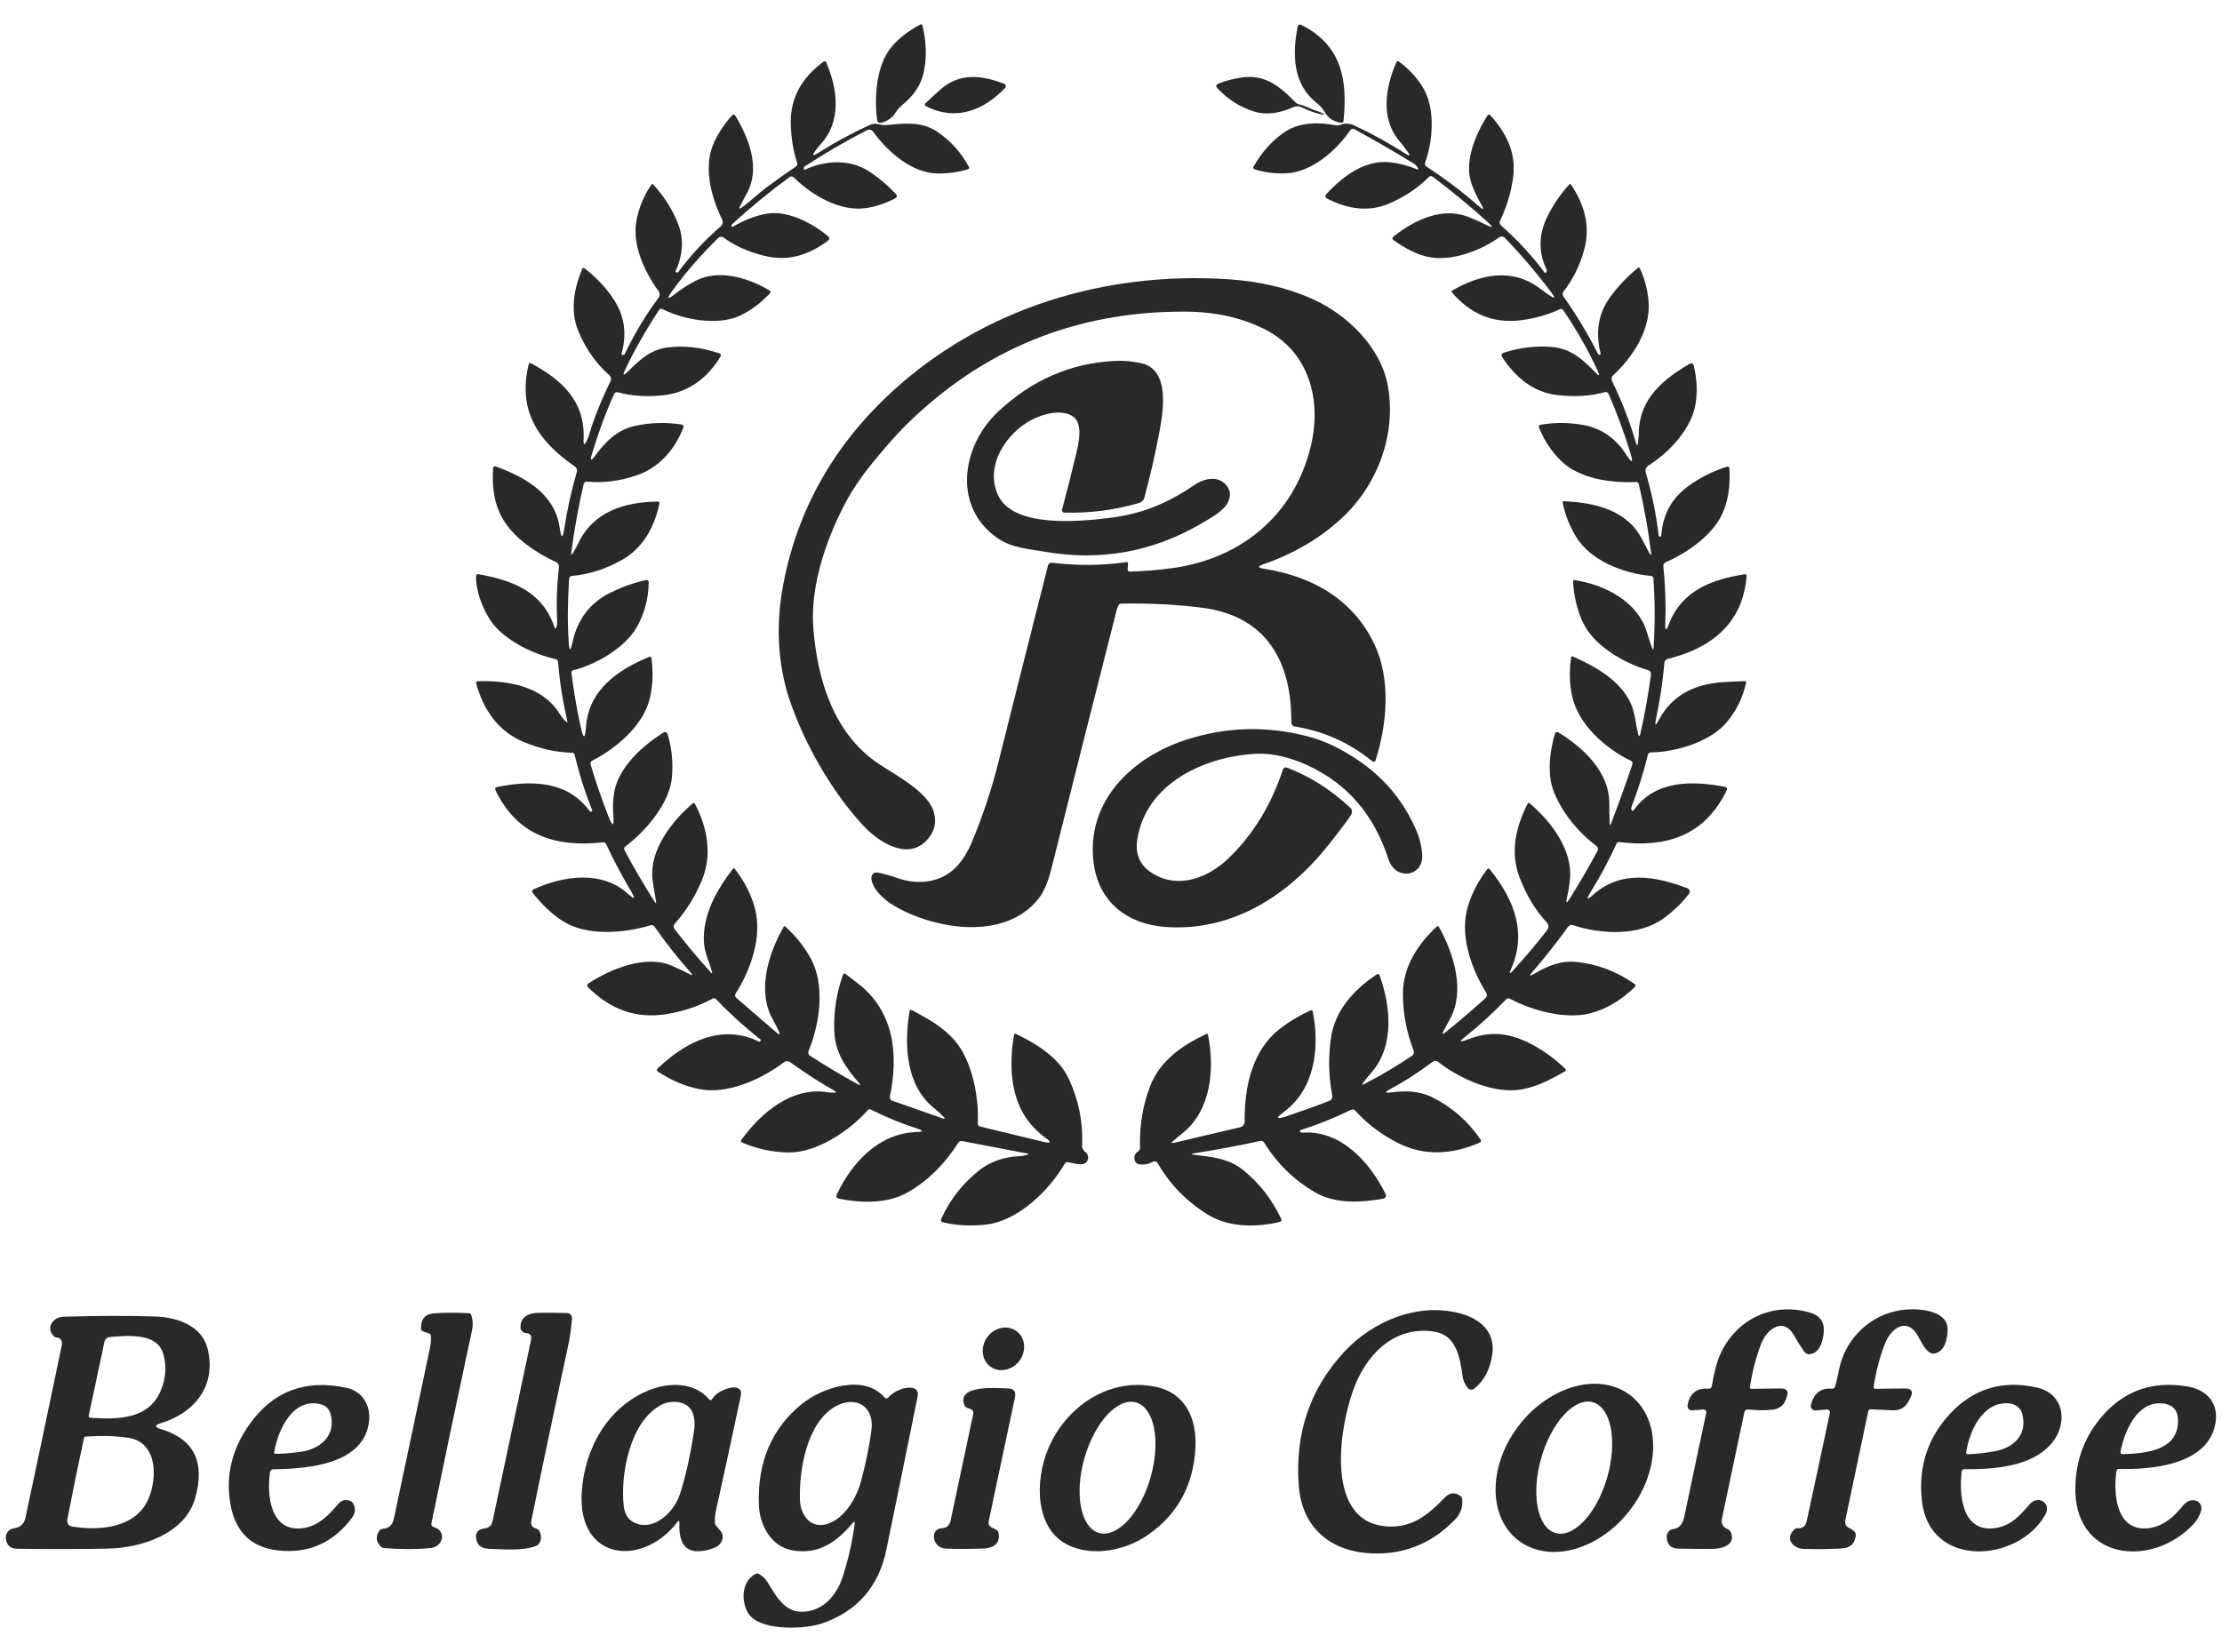
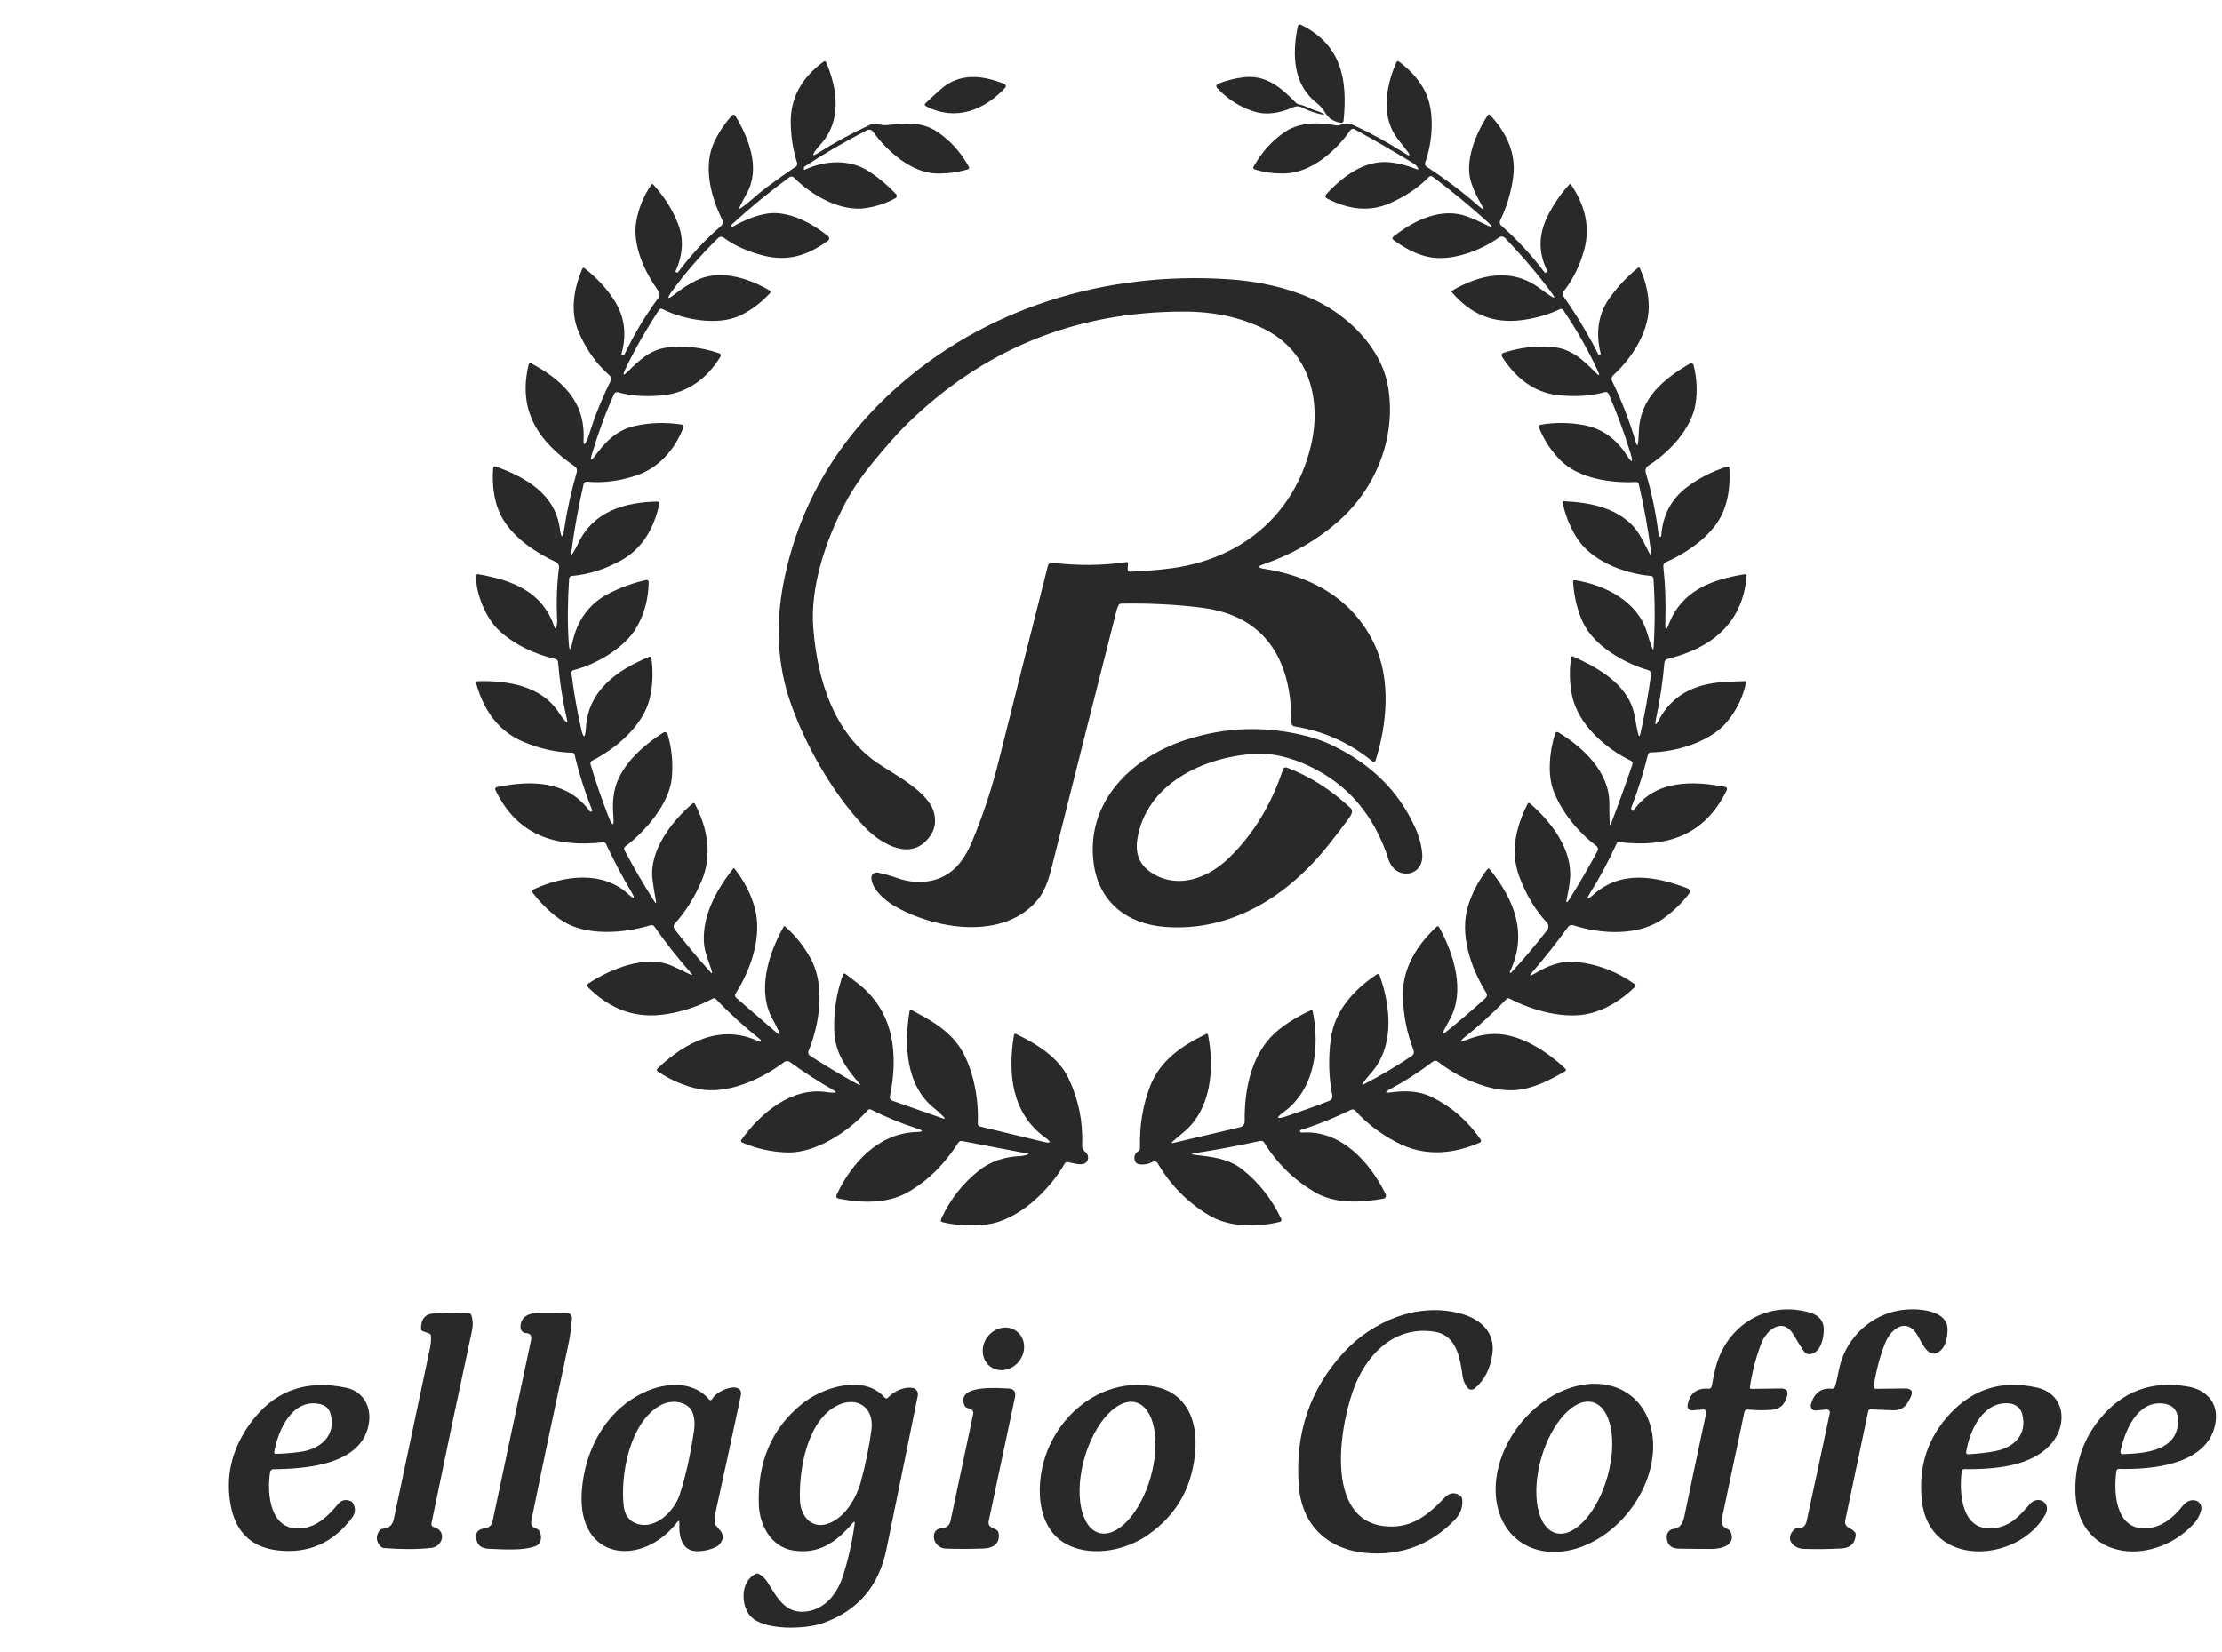
<svg xmlns="http://www.w3.org/2000/svg" width="78" height="58" viewBox="0 0 78 58" fill="none">
-   <path d="M31.292 1.652C31.538 1.355 31.875 1.091 32.306 0.86C32.313 0.856 32.321 0.854 32.328 0.854C32.336 0.854 32.343 0.855 32.35 0.858C32.358 0.861 32.364 0.866 32.369 0.872C32.373 0.877 32.377 0.884 32.379 0.892C32.516 1.442 32.535 1.974 32.437 2.486C32.338 3.006 32.058 3.369 31.654 3.701C31.573 3.768 31.503 3.848 31.446 3.942C31.333 4.125 31.166 4.247 30.945 4.307C30.853 4.332 30.801 4.297 30.789 4.202C30.687 3.392 30.761 2.292 31.292 1.652Z" fill="#292929" />
  <path d="M46.513 3.951C46.436 3.819 46.336 3.704 46.213 3.608C45.371 2.946 45.364 1.882 45.555 0.927C45.557 0.915 45.563 0.903 45.57 0.893C45.578 0.883 45.587 0.875 45.598 0.87C45.609 0.864 45.621 0.861 45.633 0.861C45.646 0.861 45.658 0.864 45.669 0.869C47.081 1.571 47.313 2.773 47.163 4.236C47.157 4.292 47.127 4.316 47.072 4.308C46.817 4.272 46.631 4.153 46.513 3.951Z" fill="#292929" />
  <path d="M54.42 10.386C54.577 10.489 54.6 10.464 54.489 10.313C54.005 9.656 53.452 9.003 52.829 8.354C52.803 8.327 52.767 8.31 52.73 8.307C52.692 8.303 52.654 8.314 52.623 8.336C51.95 8.818 50.908 9.201 50.101 9.012C49.727 8.925 49.335 8.732 48.923 8.432C48.865 8.39 48.864 8.346 48.921 8.302C49.645 7.727 50.622 7.258 51.527 7.61C51.746 7.694 51.962 7.79 52.176 7.897C52.408 8.014 52.428 7.985 52.236 7.809C51.626 7.255 50.976 6.718 50.285 6.199C50.266 6.185 50.243 6.179 50.221 6.181C50.198 6.182 50.177 6.192 50.161 6.209C49.785 6.593 49.322 6.904 48.772 7.142C48.096 7.435 47.364 7.376 46.575 6.965C46.563 6.959 46.553 6.95 46.544 6.939C46.536 6.928 46.531 6.915 46.529 6.902C46.526 6.888 46.527 6.874 46.531 6.861C46.535 6.848 46.542 6.835 46.551 6.825C47.135 6.188 47.907 5.608 48.782 5.697C49.091 5.728 49.41 5.81 49.739 5.943C49.787 5.963 49.8 5.949 49.776 5.902C49.742 5.836 49.694 5.784 49.632 5.746C48.98 5.344 48.286 4.941 47.551 4.538C47.526 4.524 47.497 4.519 47.468 4.526C47.44 4.533 47.416 4.549 47.399 4.573C46.901 5.295 46.034 6.059 45.118 6.087C44.73 6.099 44.369 6.051 44.034 5.942C44.026 5.939 44.018 5.935 44.011 5.928C44.005 5.922 44 5.914 43.996 5.906C43.993 5.898 43.992 5.889 43.992 5.88C43.993 5.871 43.996 5.862 44.001 5.854C44.303 5.323 44.679 4.91 45.129 4.614C45.637 4.282 46.338 4.286 46.909 4.404C46.949 4.412 46.989 4.408 47.025 4.393C47.193 4.32 47.358 4.321 47.521 4.396C48.138 4.682 48.737 5.011 49.317 5.384C49.501 5.503 49.528 5.475 49.395 5.3C49.297 5.17 49.197 5.043 49.095 4.918C48.464 4.144 48.632 3.06 49.014 2.194C49.038 2.142 49.072 2.133 49.117 2.167C49.542 2.49 49.849 2.847 50.038 3.24C50.37 3.933 50.294 4.966 50.027 5.709C50.017 5.734 50.017 5.762 50.025 5.787C50.034 5.812 50.05 5.834 50.073 5.848C50.761 6.301 51.37 6.761 51.901 7.231C52.082 7.392 52.111 7.368 51.988 7.159C51.847 6.918 51.735 6.677 51.652 6.438C51.39 5.684 51.79 4.72 52.217 4.055C52.246 4.01 52.279 4.007 52.316 4.047C52.872 4.659 53.231 5.362 53.116 6.221C53.045 6.754 52.893 7.259 52.661 7.738C52.646 7.768 52.641 7.802 52.648 7.836C52.655 7.869 52.672 7.899 52.698 7.922C53.258 8.413 53.763 8.958 54.212 9.556C54.241 9.595 54.265 9.592 54.286 9.548C54.3 9.516 54.3 9.485 54.286 9.454C54.002 8.852 54.01 8.243 54.307 7.627C54.514 7.2 54.774 6.816 55.087 6.476C55.109 6.45 55.13 6.452 55.148 6.481C55.616 7.178 55.84 7.937 55.608 8.777C55.456 9.327 55.216 9.812 54.888 10.23C54.868 10.255 54.857 10.287 54.856 10.32C54.856 10.352 54.865 10.385 54.885 10.411C55.35 11.074 55.756 11.75 56.102 12.438C56.11 12.455 56.128 12.461 56.156 12.455C56.167 12.453 56.176 12.446 56.181 12.437C56.187 12.427 56.189 12.416 56.186 12.405C56.001 11.656 56.11 11.002 56.514 10.443C56.799 10.048 57.129 9.701 57.504 9.4C57.528 9.381 57.547 9.385 57.561 9.414C57.733 9.78 57.836 10.169 57.87 10.581C57.954 11.559 57.318 12.543 56.626 13.178C56.599 13.202 56.58 13.235 56.574 13.271C56.567 13.307 56.572 13.345 56.588 13.377C56.927 14.072 57.204 14.786 57.419 15.521C57.462 15.666 57.49 15.663 57.505 15.513C57.517 15.393 57.525 15.273 57.528 15.151C57.566 13.983 58.393 13.31 59.32 12.767C59.332 12.76 59.346 12.756 59.36 12.755C59.374 12.754 59.388 12.757 59.401 12.762C59.413 12.768 59.425 12.776 59.434 12.787C59.443 12.798 59.45 12.811 59.453 12.824C59.568 13.294 59.59 13.744 59.521 14.176C59.383 15.038 58.618 15.868 57.879 16.336C57.776 16.401 57.741 16.492 57.776 16.61C57.986 17.321 58.136 18.05 58.226 18.798C58.229 18.826 58.245 18.84 58.273 18.839H58.306C58.311 18.839 58.314 18.837 58.314 18.831C58.36 18.097 58.663 17.52 59.222 17.1C59.639 16.786 60.11 16.547 60.635 16.381C60.643 16.379 60.652 16.378 60.66 16.38C60.669 16.381 60.677 16.384 60.684 16.389C60.691 16.394 60.696 16.4 60.7 16.407C60.705 16.415 60.707 16.423 60.708 16.431C60.758 17.271 60.594 17.942 60.214 18.446C59.787 19.012 59.115 19.457 58.473 19.739C58.445 19.752 58.422 19.773 58.407 19.799C58.392 19.825 58.385 19.856 58.388 19.886C58.458 20.517 58.482 21.192 58.458 21.909C58.45 22.151 58.489 22.159 58.575 21.932C59.022 20.746 60.065 20.35 61.236 20.162C61.291 20.154 61.316 20.178 61.311 20.233C61.175 21.916 60.034 22.769 58.538 23.136C58.508 23.143 58.482 23.159 58.462 23.183C58.442 23.206 58.429 23.235 58.427 23.266C58.367 23.946 58.269 24.596 58.135 25.216C58.077 25.489 58.113 25.502 58.244 25.256C58.677 24.452 59.425 24.017 60.489 23.949C60.752 23.933 61.01 23.921 61.263 23.914C61.268 23.914 61.273 23.915 61.277 23.917C61.282 23.919 61.286 23.922 61.289 23.926C61.292 23.93 61.294 23.934 61.295 23.939C61.297 23.944 61.297 23.949 61.296 23.954C61.189 24.471 60.965 24.935 60.622 25.348C60.048 26.04 58.841 26.405 57.952 26.417C57.894 26.418 57.859 26.447 57.845 26.504C57.701 27.101 57.508 27.716 57.266 28.349C57.255 28.377 57.256 28.403 57.269 28.428C57.293 28.48 57.322 28.483 57.356 28.436C58.103 27.39 59.398 27.401 60.565 27.628C60.576 27.63 60.587 27.635 60.596 27.642C60.606 27.649 60.613 27.658 60.618 27.669C60.624 27.679 60.627 27.691 60.627 27.702C60.627 27.714 60.624 27.726 60.619 27.736C59.841 29.349 58.49 29.767 56.844 29.566C56.797 29.56 56.763 29.579 56.744 29.623C56.46 30.242 56.156 30.809 55.833 31.324C55.669 31.587 55.702 31.615 55.933 31.409C56.903 30.545 58.104 30.758 59.231 31.185C59.25 31.192 59.267 31.203 59.28 31.218C59.294 31.232 59.303 31.25 59.309 31.269C59.315 31.288 59.316 31.308 59.312 31.327C59.308 31.347 59.3 31.365 59.288 31.381C59.051 31.695 58.751 31.985 58.388 32.249C57.523 32.877 56.189 32.8 55.229 32.486C55.151 32.46 55.088 32.481 55.039 32.548C54.638 33.102 54.221 33.629 53.789 34.129C53.673 34.263 53.691 34.285 53.844 34.196C54.312 33.92 54.773 33.718 55.327 33.772C56.067 33.844 56.753 34.105 57.386 34.553C57.394 34.558 57.4 34.565 57.405 34.573C57.41 34.581 57.412 34.59 57.413 34.599C57.414 34.608 57.412 34.618 57.409 34.626C57.406 34.635 57.4 34.643 57.394 34.649C56.895 35.128 56.372 35.437 55.826 35.576C54.947 35.799 53.809 35.489 52.987 35.058C52.949 35.038 52.914 35.044 52.883 35.075C52.393 35.581 51.911 36.022 51.436 36.397C51.215 36.571 51.236 36.606 51.497 36.504C51.835 36.371 52.159 36.303 52.468 36.302C53.362 36.296 54.313 36.919 54.952 37.527C54.958 37.533 54.962 37.54 54.965 37.547C54.968 37.555 54.969 37.563 54.968 37.571C54.967 37.578 54.964 37.586 54.96 37.593C54.955 37.599 54.949 37.605 54.943 37.609C54.373 37.94 53.804 38.233 53.175 38.275C52.271 38.337 51.166 37.822 50.476 37.275C50.45 37.255 50.419 37.244 50.387 37.244C50.355 37.244 50.324 37.254 50.298 37.274C49.799 37.651 49.297 37.974 48.793 38.242C48.598 38.346 48.611 38.383 48.829 38.354C49.324 38.289 49.803 38.294 50.258 38.516C50.955 38.858 51.528 39.357 51.976 40.012C51.982 40.021 51.986 40.03 51.987 40.041C51.989 40.051 51.989 40.061 51.986 40.071C51.983 40.081 51.978 40.09 51.971 40.098C51.965 40.105 51.956 40.112 51.947 40.116C50.99 40.531 49.992 40.614 49.03 40.108C48.452 39.805 47.966 39.433 47.574 38.994C47.556 38.974 47.532 38.96 47.505 38.954C47.479 38.949 47.451 38.953 47.427 38.965C46.839 39.253 46.25 39.49 45.659 39.675C45.653 39.677 45.647 39.681 45.642 39.685C45.638 39.69 45.634 39.696 45.632 39.703C45.63 39.709 45.63 39.715 45.632 39.722C45.633 39.728 45.636 39.734 45.64 39.739C45.657 39.759 45.678 39.768 45.704 39.766C47.07 39.665 48.093 40.804 48.642 41.931C48.649 41.946 48.653 41.962 48.653 41.979C48.653 41.996 48.649 42.012 48.641 42.027C48.634 42.042 48.623 42.055 48.609 42.065C48.596 42.075 48.581 42.081 48.564 42.084C47.741 42.228 46.861 42.276 46.136 41.847C45.404 41.412 44.818 40.835 44.378 40.116C44.364 40.093 44.343 40.075 44.318 40.065C44.294 40.054 44.266 40.052 44.24 40.057C43.441 40.232 42.682 40.374 41.963 40.484C41.798 40.508 41.798 40.53 41.963 40.549C42.559 40.618 43.123 40.676 43.612 41.061C44.188 41.515 44.643 42.094 44.977 42.799C44.981 42.809 44.984 42.819 44.984 42.83C44.984 42.84 44.981 42.851 44.977 42.861C44.973 42.87 44.966 42.879 44.958 42.885C44.95 42.892 44.941 42.897 44.931 42.899C44.135 43.095 43.149 43.098 42.428 42.662C41.673 42.205 41.076 41.596 40.635 40.834C40.619 40.807 40.593 40.787 40.563 40.779C40.533 40.77 40.501 40.773 40.474 40.788C40.308 40.875 40.143 40.904 39.979 40.876C39.946 40.87 39.916 40.856 39.891 40.834C39.866 40.812 39.847 40.783 39.837 40.752C39.795 40.611 39.833 40.502 39.951 40.425C39.972 40.411 39.99 40.392 40.002 40.37C40.014 40.347 40.02 40.322 40.019 40.296C39.995 39.538 40.112 38.822 40.368 38.15C40.718 37.234 41.489 36.708 42.351 36.3C42.357 36.297 42.362 36.296 42.368 36.296C42.374 36.296 42.38 36.297 42.385 36.3C42.39 36.302 42.394 36.306 42.398 36.311C42.401 36.315 42.404 36.321 42.405 36.326C42.642 37.524 42.521 38.983 41.509 39.786C41.394 39.878 41.28 39.975 41.168 40.076C41.11 40.127 41.119 40.145 41.195 40.127L43.536 39.576C43.581 39.565 43.621 39.54 43.649 39.503C43.678 39.467 43.693 39.421 43.692 39.375C43.677 38.166 43.959 36.883 44.91 36.135C45.239 35.877 45.607 35.656 46.016 35.471C46.052 35.456 46.073 35.467 46.08 35.505C46.332 36.743 46.169 38.227 45.077 39.032C44.768 39.26 44.796 39.313 45.16 39.191C45.689 39.014 46.191 38.834 46.666 38.649C46.702 38.635 46.731 38.609 46.75 38.574C46.769 38.54 46.775 38.5 46.767 38.462C46.64 37.801 46.624 37.131 46.719 36.453C46.852 35.494 47.511 34.755 48.327 34.212C48.375 34.179 48.409 34.19 48.429 34.245C48.821 35.341 48.96 36.734 48.127 37.675C48.03 37.784 47.937 37.899 47.85 38.018C47.802 38.086 47.814 38.1 47.888 38.062C48.505 37.741 49.064 37.41 49.566 37.067C49.595 37.047 49.616 37.018 49.626 36.985C49.637 36.951 49.636 36.915 49.623 36.882C49.371 36.23 49.246 35.565 49.248 34.886C49.249 33.944 49.766 33.16 50.427 32.536C50.434 32.529 50.441 32.525 50.45 32.522C50.458 32.52 50.467 32.519 50.476 32.52C50.484 32.522 50.493 32.525 50.5 32.531C50.507 32.536 50.513 32.542 50.517 32.55C51.036 33.495 51.448 34.807 50.887 35.8C50.815 35.927 50.745 36.056 50.678 36.186C50.612 36.314 50.634 36.332 50.745 36.242C51.199 35.876 51.661 35.48 52.133 35.055C52.202 34.992 52.212 34.921 52.163 34.843C51.623 33.966 51.223 32.789 51.537 31.793C51.676 31.348 51.898 30.925 52.203 30.526C52.234 30.485 52.266 30.485 52.298 30.524C53.163 31.596 53.637 32.791 52.998 34.123C52.991 34.137 52.995 34.148 53.009 34.154C53.025 34.16 53.037 34.157 53.048 34.145C53.473 33.686 53.894 33.189 54.311 32.655C54.341 32.617 54.356 32.569 54.354 32.52C54.352 32.471 54.332 32.425 54.299 32.389C53.901 31.966 53.581 31.435 53.338 30.795C53.009 29.924 53.204 29.038 53.626 28.219C53.644 28.183 53.668 28.178 53.699 28.204C54.455 28.848 55.205 29.839 55.112 30.857C55.093 31.072 55.057 31.289 55.007 31.506C54.957 31.717 54.989 31.731 55.105 31.548C55.451 30.997 55.775 30.438 56.079 29.872C56.093 29.844 56.097 29.812 56.091 29.781C56.084 29.751 56.067 29.724 56.042 29.705C55.408 29.224 54.851 28.556 54.549 27.811C54.301 27.195 54.399 26.368 54.586 25.756C54.589 25.744 54.595 25.734 54.603 25.725C54.612 25.717 54.622 25.71 54.633 25.706C54.644 25.701 54.656 25.7 54.668 25.701C54.68 25.702 54.691 25.706 54.702 25.712C55.592 26.254 56.492 27.111 56.492 28.199C56.492 28.423 56.496 28.658 56.505 28.902C56.508 28.988 56.525 28.991 56.555 28.91C56.813 28.237 57.063 27.545 57.303 26.834C57.311 26.811 57.31 26.785 57.301 26.763C57.291 26.74 57.274 26.722 57.252 26.712C56.361 26.281 55.399 25.441 55.184 24.428C55.093 23.994 55.082 23.549 55.151 23.092C55.157 23.045 55.182 23.032 55.224 23.052C56.033 23.416 56.922 23.914 57.268 24.75C57.397 25.063 57.417 25.417 57.498 25.747C57.528 25.874 57.558 25.874 57.586 25.747C57.733 25.098 57.856 24.414 57.955 23.693C57.966 23.607 57.931 23.551 57.847 23.526C57.003 23.278 55.971 22.682 55.58 21.881C55.378 21.466 55.257 20.981 55.218 20.425C55.218 20.417 55.219 20.41 55.222 20.402C55.225 20.395 55.229 20.388 55.235 20.383C55.241 20.378 55.248 20.373 55.255 20.371C55.263 20.369 55.271 20.368 55.279 20.369C56.334 20.525 57.494 21.121 57.814 22.204C57.867 22.381 57.925 22.559 57.988 22.735C58.022 22.83 58.042 22.827 58.048 22.726C58.098 21.927 58.097 21.126 58.043 20.322C58.039 20.258 58.006 20.224 57.943 20.218C57.003 20.137 55.821 19.687 55.313 18.825C55.081 18.432 54.928 18.036 54.854 17.638C54.853 17.633 54.853 17.628 54.855 17.623C54.856 17.618 54.858 17.613 54.861 17.609C54.865 17.605 54.869 17.602 54.874 17.6C54.879 17.598 54.884 17.597 54.889 17.597C55.775 17.636 56.656 17.805 57.276 18.419C57.549 18.688 57.708 19.065 57.886 19.4C57.95 19.52 57.973 19.512 57.956 19.377C57.855 18.58 57.712 17.787 57.527 16.997C57.514 16.945 57.48 16.92 57.426 16.922C56.559 16.968 55.425 16.803 54.791 16.175C54.464 15.852 54.209 15.468 54.028 15.024C54.002 14.96 54.023 14.922 54.091 14.911C54.58 14.826 55.082 14.83 55.595 14.924C56.215 15.039 56.713 15.385 57.088 15.962C57.296 16.283 57.343 16.261 57.23 15.895C57.016 15.195 56.761 14.507 56.467 13.831C56.456 13.806 56.437 13.786 56.413 13.774C56.388 13.762 56.36 13.76 56.334 13.767C55.847 13.904 55.297 13.94 54.682 13.873C53.827 13.779 53.189 13.242 52.739 12.545C52.687 12.464 52.707 12.409 52.799 12.38C53.355 12.203 53.913 12.136 54.473 12.181C55.152 12.234 55.569 12.633 56.023 13.094C56.139 13.21 56.163 13.194 56.096 13.044C55.77 12.327 55.362 11.606 54.87 10.882C54.859 10.865 54.842 10.852 54.822 10.847C54.803 10.842 54.782 10.844 54.764 10.852C54.346 11.05 53.891 11.18 53.399 11.242C52.396 11.369 51.602 11.013 50.963 10.258C50.96 10.254 50.957 10.249 50.956 10.245C50.955 10.24 50.954 10.235 50.955 10.23C50.956 10.225 50.958 10.22 50.961 10.216C50.964 10.211 50.967 10.208 50.972 10.206C51.946 9.634 53.076 9.384 54.06 10.132C54.177 10.22 54.297 10.305 54.42 10.386Z" fill="#292929" />
  <path d="M24.992 34.113C24.897 33.771 24.732 33.447 24.711 33.089C24.655 32.13 25.156 31.236 25.738 30.494C25.741 30.491 25.745 30.488 25.749 30.486C25.753 30.484 25.758 30.483 25.762 30.484C25.767 30.484 25.771 30.485 25.775 30.487C25.779 30.489 25.783 30.492 25.785 30.496C26.136 30.943 26.375 31.412 26.503 31.902C26.758 32.887 26.364 34.032 25.826 34.877C25.789 34.936 25.796 34.989 25.849 35.035L27.261 36.256C27.373 36.353 27.398 36.334 27.336 36.199C27.274 36.065 27.208 35.935 27.137 35.81C26.562 34.804 26.963 33.505 27.513 32.531C27.515 32.527 27.518 32.524 27.522 32.521C27.525 32.519 27.529 32.517 27.534 32.517C27.538 32.516 27.542 32.516 27.547 32.517C27.551 32.519 27.555 32.521 27.558 32.524C27.927 32.85 28.228 33.229 28.463 33.659C28.976 34.603 28.774 35.949 28.382 36.904C28.37 36.933 28.368 36.965 28.378 36.994C28.387 37.024 28.407 37.049 28.433 37.066C28.992 37.427 29.548 37.758 30.1 38.061C30.209 38.122 30.224 38.105 30.142 38.01C29.665 37.453 29.31 36.943 29.285 36.176C29.265 35.502 29.367 34.853 29.589 34.229C29.609 34.173 29.642 34.163 29.688 34.199C29.836 34.312 29.98 34.422 30.12 34.53C31.391 35.517 31.544 37.02 31.237 38.506C31.231 38.534 31.235 38.563 31.25 38.589C31.264 38.614 31.286 38.633 31.313 38.642L33.074 39.26C33.178 39.296 33.191 39.276 33.112 39.198C33.011 39.095 32.902 38.998 32.786 38.904C31.805 38.112 31.733 36.716 31.927 35.507C31.936 35.454 31.963 35.44 32.01 35.465C32.581 35.774 33.093 36.042 33.525 36.545C34.138 37.258 34.372 38.568 34.323 39.441C34.322 39.467 34.33 39.492 34.345 39.513C34.36 39.533 34.382 39.548 34.407 39.553L36.63 40.089C36.896 40.154 36.918 40.105 36.695 39.943C35.508 39.084 35.374 37.691 35.593 36.347C35.602 36.296 35.629 36.282 35.675 36.305C36.408 36.66 37.165 37.133 37.509 37.858C37.862 38.603 38.022 39.389 37.987 40.216C37.982 40.326 38.028 40.39 38.109 40.456C38.134 40.477 38.155 40.502 38.17 40.531C38.185 40.56 38.194 40.592 38.196 40.624C38.199 40.657 38.195 40.689 38.184 40.72C38.174 40.751 38.157 40.78 38.136 40.804C38 40.957 37.669 40.829 37.486 40.802C37.435 40.795 37.397 40.813 37.372 40.858C36.846 41.778 35.754 42.857 34.626 42.992C34.104 43.055 33.595 43.029 33.099 42.915C33.031 42.899 33.011 42.859 33.04 42.796C33.348 42.118 33.789 41.551 34.365 41.097C34.755 40.788 35.227 40.62 35.781 40.592C35.881 40.587 35.98 40.569 36.077 40.536C36.119 40.522 36.119 40.51 36.075 40.502L33.767 40.061C33.743 40.057 33.718 40.06 33.696 40.07C33.673 40.079 33.654 40.096 33.641 40.116C33.134 40.91 32.524 41.502 31.812 41.89C31.121 42.266 30.205 42.239 29.45 42.085C29.362 42.067 29.338 42.017 29.376 41.935C29.906 40.808 30.861 39.782 32.181 39.745C32.418 39.738 32.423 39.698 32.198 39.625C31.648 39.447 31.107 39.225 30.575 38.958C30.532 38.936 30.493 38.943 30.46 38.98C29.811 39.713 28.645 40.491 27.642 40.463C27.085 40.447 26.553 40.33 26.047 40.111C26.039 40.108 26.032 40.103 26.026 40.096C26.02 40.089 26.016 40.082 26.014 40.073C26.012 40.065 26.011 40.056 26.013 40.047C26.014 40.039 26.017 40.031 26.023 40.023C26.71 39.065 27.808 38.15 29.033 38.346C29.112 38.359 29.19 38.365 29.267 38.364C29.363 38.364 29.37 38.34 29.287 38.293C28.729 37.973 28.216 37.642 27.749 37.3C27.669 37.241 27.59 37.242 27.512 37.301C26.718 37.899 25.518 38.443 24.52 38.233C24.028 38.129 23.553 37.926 23.096 37.623C23.047 37.59 23.044 37.554 23.086 37.513C24.065 36.581 25.32 35.932 26.638 36.567C26.663 36.578 26.681 36.573 26.695 36.551L26.713 36.522C26.716 36.517 26.715 36.514 26.712 36.512C26.135 36.055 25.61 35.578 25.137 35.081C25.102 35.044 25.063 35.038 25.018 35.061C24.516 35.327 24.008 35.503 23.435 35.599C22.334 35.783 21.446 35.456 20.634 34.654C20.626 34.646 20.62 34.636 20.616 34.626C20.612 34.615 20.611 34.604 20.612 34.593C20.613 34.581 20.616 34.571 20.622 34.561C20.628 34.552 20.635 34.543 20.645 34.537C21.426 34.014 22.681 33.51 23.577 33.904C23.793 33.998 24.004 34.098 24.211 34.203C24.311 34.254 24.324 34.237 24.25 34.152C23.782 33.622 23.358 33.084 22.979 32.538C22.942 32.486 22.893 32.468 22.831 32.487C21.904 32.769 20.585 32.874 19.751 32.337C19.385 32.102 19.039 31.777 18.712 31.363C18.662 31.299 18.673 31.25 18.748 31.215C19.78 30.749 21.13 30.546 22.048 31.385C22.28 31.597 22.316 31.567 22.155 31.296C21.842 30.77 21.548 30.214 21.274 29.63C21.265 29.611 21.251 29.595 21.233 29.585C21.216 29.575 21.195 29.571 21.175 29.573C19.5 29.76 18.151 29.334 17.388 27.732C17.383 27.722 17.381 27.712 17.381 27.701C17.382 27.691 17.384 27.681 17.389 27.671C17.394 27.662 17.401 27.654 17.409 27.647C17.417 27.641 17.427 27.637 17.437 27.634C18.659 27.385 19.925 27.407 20.706 28.486C20.723 28.508 20.74 28.509 20.758 28.489C20.768 28.479 20.78 28.471 20.794 28.468C20.796 28.468 20.797 28.466 20.796 28.464C20.531 27.804 20.323 27.145 20.17 26.489C20.166 26.472 20.157 26.457 20.143 26.446C20.13 26.435 20.114 26.429 20.097 26.428C19.528 26.418 18.953 26.29 18.372 26.045C17.476 25.665 16.979 24.928 16.714 23.997C16.711 23.988 16.71 23.978 16.712 23.968C16.713 23.959 16.717 23.95 16.723 23.942C16.729 23.934 16.736 23.927 16.744 23.923C16.753 23.918 16.762 23.916 16.772 23.916C17.85 23.887 19.04 24.095 19.634 25.045C19.697 25.145 19.766 25.234 19.841 25.314C19.907 25.384 19.93 25.372 19.908 25.279C19.753 24.616 19.647 23.939 19.59 23.248C19.585 23.189 19.554 23.154 19.498 23.141C18.749 22.962 18.041 22.627 17.503 22.122C17.056 21.703 16.697 20.84 16.711 20.227C16.712 20.174 16.739 20.151 16.791 20.16C18.013 20.375 19.039 20.78 19.455 21.996C19.49 22.099 19.518 22.097 19.54 21.991C19.556 21.914 19.562 21.836 19.558 21.757C19.527 21.126 19.548 20.519 19.622 19.935C19.628 19.893 19.619 19.851 19.599 19.814C19.579 19.777 19.548 19.748 19.51 19.73C18.817 19.413 18.055 18.895 17.665 18.245C17.375 17.762 17.257 17.157 17.31 16.43C17.311 16.421 17.314 16.411 17.319 16.403C17.324 16.395 17.331 16.387 17.339 16.382C17.347 16.377 17.356 16.373 17.366 16.372C17.376 16.371 17.386 16.372 17.395 16.375C18.454 16.756 19.486 17.348 19.651 18.55C19.703 18.918 19.756 18.918 19.81 18.55C19.903 17.924 20.049 17.265 20.248 16.573C20.258 16.537 20.257 16.499 20.245 16.464C20.233 16.428 20.209 16.398 20.179 16.377C18.89 15.49 18.164 14.415 18.558 12.796C18.57 12.745 18.599 12.732 18.645 12.757C19.703 13.324 20.548 14.078 20.486 15.421C20.476 15.64 20.516 15.651 20.607 15.451C20.636 15.387 20.661 15.321 20.682 15.252C20.86 14.664 21.11 14.04 21.433 13.381C21.45 13.348 21.455 13.31 21.448 13.273C21.441 13.236 21.422 13.203 21.394 13.178C20.922 12.761 20.558 12.243 20.301 11.624C20.007 10.915 20.146 10.124 20.444 9.431C20.447 9.425 20.451 9.419 20.456 9.415C20.461 9.41 20.467 9.407 20.473 9.405C20.48 9.404 20.487 9.403 20.493 9.405C20.5 9.406 20.506 9.409 20.512 9.413C20.959 9.76 21.315 10.145 21.58 10.57C21.931 11.134 22.009 11.756 21.813 12.437C21.812 12.442 21.813 12.445 21.818 12.447L21.852 12.459C21.888 12.473 21.913 12.463 21.93 12.429C22.265 11.727 22.662 11.068 23.119 10.452C23.144 10.418 23.157 10.377 23.157 10.335C23.157 10.293 23.144 10.252 23.119 10.219C22.625 9.557 22.191 8.587 22.336 7.776C22.419 7.307 22.597 6.874 22.87 6.476C22.873 6.471 22.877 6.468 22.882 6.465C22.886 6.462 22.892 6.461 22.897 6.46C22.903 6.46 22.908 6.461 22.913 6.463C22.918 6.465 22.923 6.468 22.927 6.472C23.33 6.916 23.625 7.386 23.813 7.884C24.008 8.399 23.974 8.949 23.712 9.535C23.709 9.54 23.71 9.543 23.715 9.546L23.742 9.561C23.769 9.578 23.793 9.573 23.812 9.547C24.256 8.952 24.75 8.42 25.292 7.954C25.376 7.881 25.393 7.796 25.345 7.697C24.942 6.873 24.672 5.798 25.087 4.955C25.253 4.616 25.457 4.314 25.7 4.048C25.707 4.04 25.716 4.034 25.726 4.03C25.735 4.026 25.746 4.024 25.757 4.025C25.768 4.026 25.778 4.03 25.787 4.035C25.796 4.041 25.804 4.049 25.81 4.058C26.292 4.85 26.709 5.921 26.209 6.802C26.124 6.951 26.046 7.101 25.974 7.253C25.939 7.329 25.955 7.344 26.024 7.296C26.327 7.084 26.595 6.815 26.897 6.588C27.25 6.324 27.596 6.078 27.936 5.851C27.958 5.837 27.974 5.816 27.982 5.792C27.99 5.768 27.991 5.742 27.983 5.717C27.844 5.292 27.769 4.829 27.759 4.328C27.741 3.46 28.126 2.737 28.913 2.162C28.92 2.156 28.928 2.153 28.937 2.151C28.945 2.149 28.954 2.15 28.963 2.152C28.971 2.154 28.979 2.159 28.986 2.164C28.993 2.17 28.998 2.178 29.001 2.186C29.41 3.14 29.549 4.251 28.811 5.062C28.749 5.13 28.691 5.2 28.637 5.273C28.493 5.464 28.521 5.496 28.723 5.368C29.266 5.022 29.865 4.696 30.52 4.391C30.757 4.28 30.892 4.415 31.119 4.392C31.74 4.33 32.343 4.254 32.89 4.618C33.358 4.93 33.731 5.342 34.009 5.855C34.033 5.9 34.021 5.93 33.971 5.945C33.628 6.047 33.268 6.096 32.893 6.09C32.01 6.076 31.144 5.318 30.653 4.626C30.628 4.591 30.592 4.567 30.551 4.557C30.51 4.547 30.467 4.553 30.43 4.572C29.656 4.972 28.924 5.399 28.234 5.854C28.23 5.856 28.227 5.859 28.225 5.863C28.223 5.867 28.222 5.871 28.222 5.875L28.22 5.946C28.22 5.963 28.227 5.968 28.243 5.961C28.975 5.622 29.843 5.572 30.538 6.037C30.872 6.262 31.178 6.521 31.456 6.816C31.466 6.826 31.473 6.838 31.477 6.852C31.481 6.865 31.482 6.879 31.48 6.893C31.478 6.907 31.473 6.92 31.465 6.931C31.457 6.943 31.446 6.952 31.434 6.958C31.108 7.135 30.762 7.251 30.396 7.306C29.491 7.441 28.482 6.848 27.868 6.231C27.848 6.211 27.822 6.199 27.794 6.197C27.766 6.194 27.738 6.202 27.715 6.219C26.998 6.745 26.325 7.298 25.695 7.877C25.68 7.89 25.674 7.906 25.677 7.926C25.68 7.965 25.699 7.975 25.733 7.956C26.11 7.739 26.543 7.553 26.971 7.494C27.69 7.398 28.522 7.84 29.071 8.296C29.083 8.305 29.092 8.317 29.098 8.331C29.104 8.345 29.107 8.359 29.107 8.374C29.107 8.389 29.103 8.404 29.096 8.417C29.089 8.43 29.079 8.442 29.067 8.451C28.373 8.958 27.674 9.191 26.823 8.979C26.263 8.84 25.789 8.628 25.403 8.342C25.375 8.321 25.341 8.311 25.306 8.313C25.271 8.316 25.237 8.331 25.212 8.356C24.588 8.969 24.05 9.588 23.598 10.214C23.39 10.503 23.425 10.537 23.704 10.317C23.921 10.145 24.158 9.993 24.416 9.859C25.223 9.441 26.254 9.743 27.021 10.203C27.028 10.208 27.034 10.213 27.038 10.22C27.043 10.227 27.046 10.235 27.047 10.244C27.049 10.252 27.048 10.26 27.045 10.268C27.043 10.276 27.038 10.284 27.033 10.29C26.708 10.641 26.354 10.905 25.972 11.083C25.196 11.443 24.008 11.231 23.26 10.854C23.207 10.826 23.164 10.838 23.131 10.888C22.651 11.623 22.255 12.321 21.943 12.983C21.85 13.18 21.881 13.202 22.036 13.05C22.436 12.657 22.814 12.285 23.403 12.204C23.993 12.122 24.609 12.189 25.253 12.405C25.264 12.408 25.274 12.414 25.282 12.422C25.29 12.43 25.297 12.44 25.3 12.451C25.304 12.462 25.306 12.473 25.305 12.485C25.304 12.496 25.3 12.508 25.294 12.518C24.837 13.267 24.163 13.793 23.25 13.882C22.675 13.937 22.16 13.902 21.703 13.775C21.632 13.755 21.581 13.779 21.551 13.847C21.258 14.499 21 15.202 20.775 15.955C20.708 16.18 20.744 16.198 20.884 16.01C21.259 15.503 21.649 15.099 22.285 14.955C22.813 14.836 23.361 14.819 23.929 14.905C23.941 14.907 23.952 14.911 23.962 14.918C23.971 14.925 23.979 14.933 23.985 14.944C23.991 14.954 23.994 14.965 23.995 14.977C23.996 14.989 23.994 15 23.99 15.011C23.7 15.761 23.149 16.419 22.348 16.69C21.753 16.89 21.171 16.964 20.604 16.911C20.577 16.909 20.551 16.916 20.53 16.932C20.509 16.948 20.493 16.971 20.487 16.997C20.301 17.814 20.157 18.611 20.055 19.388C20.042 19.488 20.062 19.496 20.116 19.41C20.183 19.302 20.242 19.195 20.293 19.087C20.816 17.966 21.914 17.625 23.092 17.609C23.101 17.609 23.109 17.611 23.117 17.615C23.125 17.618 23.132 17.623 23.137 17.63C23.143 17.637 23.147 17.645 23.149 17.653C23.151 17.662 23.151 17.67 23.149 17.679C22.969 18.512 22.57 19.255 21.804 19.675C21.233 19.989 20.658 20.17 20.076 20.22C20.051 20.222 20.027 20.233 20.009 20.251C19.992 20.269 19.981 20.293 19.979 20.318C19.924 21.132 19.919 21.882 19.965 22.567C19.984 22.868 20.026 22.871 20.089 22.576C20.267 21.749 20.711 21.16 21.423 20.811C21.834 20.608 22.254 20.458 22.682 20.362C22.693 20.36 22.704 20.36 22.715 20.363C22.726 20.365 22.736 20.37 22.745 20.378C22.754 20.385 22.761 20.394 22.766 20.404C22.77 20.414 22.773 20.425 22.773 20.437C22.764 21.012 22.625 21.538 22.357 22.013C21.953 22.73 20.939 23.33 20.127 23.53C20.105 23.536 20.086 23.549 20.074 23.567C20.061 23.586 20.056 23.608 20.059 23.63C20.135 24.247 20.245 24.883 20.389 25.539C20.481 25.957 20.542 25.953 20.571 25.525C20.659 24.23 21.678 23.522 22.782 23.065C22.833 23.044 22.862 23.061 22.87 23.116C22.934 23.613 22.915 24.079 22.811 24.516C22.589 25.46 21.645 26.273 20.787 26.707C20.764 26.719 20.745 26.738 20.735 26.763C20.725 26.787 20.723 26.814 20.731 26.839C20.912 27.444 21.119 28.045 21.35 28.643C21.508 29.05 21.567 29.036 21.528 28.6C21.504 28.329 21.516 28.063 21.564 27.801C21.724 26.931 22.542 26.191 23.288 25.721C23.301 25.712 23.316 25.707 23.331 25.706C23.346 25.704 23.361 25.706 23.375 25.712C23.39 25.717 23.403 25.725 23.413 25.736C23.424 25.747 23.431 25.761 23.436 25.776C23.582 26.261 23.632 26.767 23.587 27.292C23.511 28.203 22.648 29.201 21.959 29.712C21.907 29.75 21.896 29.799 21.926 29.856C22.24 30.449 22.587 31.043 22.966 31.637C23.027 31.731 23.046 31.723 23.024 31.613C22.976 31.366 22.936 31.12 22.906 30.874C22.782 29.881 23.569 28.841 24.312 28.212C24.347 28.181 24.376 28.186 24.398 28.229C24.833 29.062 25.011 30.015 24.636 30.912C24.394 31.489 24.078 31.994 23.689 32.429C23.665 32.455 23.651 32.489 23.65 32.524C23.648 32.56 23.66 32.594 23.681 32.622C24.073 33.131 24.496 33.636 24.948 34.138C24.996 34.191 25.01 34.182 24.992 34.113Z" fill="#292929" />
  <path d="M32.503 3.725C32.452 3.698 32.447 3.664 32.489 3.625C32.665 3.455 32.846 3.29 33.029 3.129C33.703 2.541 34.493 2.642 35.257 2.947C35.269 2.953 35.281 2.961 35.289 2.971C35.298 2.982 35.304 2.994 35.307 3.008C35.31 3.021 35.309 3.035 35.306 3.048C35.302 3.061 35.295 3.073 35.286 3.083C34.534 3.879 33.542 4.268 32.503 3.725Z" fill="#292929" />
  <path d="M46.239 3.9C46.309 3.92 46.374 3.946 46.435 3.981C46.514 4.025 46.509 4.039 46.421 4.022C46.185 3.978 45.946 3.894 45.703 3.771C45.657 3.747 45.605 3.734 45.552 3.732C45.5 3.731 45.448 3.741 45.4 3.763C44.97 3.953 44.491 4.061 44.029 3.917C43.536 3.764 43.107 3.493 42.742 3.106C42.669 3.029 42.682 2.971 42.78 2.932C43.038 2.828 43.32 2.756 43.628 2.715C44.427 2.61 44.956 3.06 45.477 3.596C45.511 3.631 45.554 3.654 45.6 3.664C45.828 3.709 46.014 3.836 46.239 3.9Z" fill="#292929" />
  <path d="M44.36 19.967C46.056 20.23 47.5 21.037 48.25 22.627C48.829 23.855 48.694 25.421 48.286 26.699C48.283 26.71 48.277 26.72 48.269 26.727C48.261 26.735 48.251 26.741 48.24 26.744C48.23 26.748 48.218 26.748 48.207 26.746C48.196 26.744 48.186 26.739 48.177 26.732C47.369 26.074 46.458 25.666 45.445 25.506C45.413 25.502 45.384 25.485 45.363 25.46C45.342 25.435 45.33 25.404 45.33 25.371C45.347 23.264 44.483 21.631 42.206 21.338C41.297 21.222 40.347 21.174 39.356 21.193C39.313 21.194 39.282 21.213 39.263 21.252C39.232 21.313 39.209 21.377 39.193 21.442C38.443 24.391 37.682 27.411 36.907 30.501C36.789 30.971 36.639 31.322 36.455 31.554C35.261 33.054 32.776 32.632 31.354 31.781C31.053 31.601 30.608 31.216 30.588 30.828C30.587 30.8 30.592 30.771 30.603 30.745C30.614 30.718 30.631 30.695 30.652 30.676C30.674 30.657 30.699 30.644 30.727 30.637C30.754 30.63 30.783 30.629 30.811 30.635C31.048 30.684 31.28 30.749 31.508 30.83C32.232 31.087 33.049 30.988 33.579 30.428C33.789 30.206 33.971 29.912 34.123 29.546C34.498 28.649 34.805 27.727 35.043 26.779C35.582 24.628 36.164 22.318 36.789 19.851C36.796 19.821 36.815 19.795 36.839 19.778C36.864 19.761 36.895 19.753 36.924 19.757C37.834 19.865 38.704 19.858 39.535 19.735C39.58 19.728 39.6 19.747 39.597 19.794L39.584 19.98C39.58 20.042 39.608 20.072 39.669 20.07C40.2 20.052 40.702 20.009 41.175 19.944C43.564 19.608 45.409 18.101 46.004 15.706C46.417 14.047 45.955 12.328 44.367 11.545C43.555 11.144 42.63 10.943 41.593 10.941C37.769 10.929 34.505 12.258 31.799 14.927C31.499 15.224 31.119 15.652 30.658 16.214C30.244 16.72 29.914 17.204 29.67 17.668C28.984 18.97 28.439 20.606 28.549 22.039C28.695 23.905 29.284 25.751 30.811 26.795C31.394 27.194 32.594 27.794 32.786 28.527C32.889 28.916 32.787 29.257 32.481 29.551C31.822 30.184 30.849 29.568 30.327 29.01C29.195 27.805 28.242 26.107 27.732 24.615C27.285 23.311 27.231 21.898 27.497 20.508C28.002 17.87 29.282 15.611 31.337 13.731C34.525 10.816 38.786 9.521 43.111 9.804C44.212 9.876 45.198 10.106 46.067 10.495C47.298 11.045 48.492 12.203 48.725 13.581C49.024 15.345 48.301 17.148 46.972 18.31C46.22 18.969 45.344 19.47 44.347 19.812C44.144 19.882 44.148 19.933 44.36 19.967Z" fill="#292929" />
-   <path d="M36.227 14.733C35.326 15.198 34.561 16.347 35.032 17.38C35.575 18.575 38.029 18.302 39.038 18.171C40.114 18.032 41.026 17.649 41.923 17.03C42.218 16.826 42.681 16.69 42.986 16.971C43.203 17.173 43.233 17.412 43.075 17.689C42.917 17.965 42.431 18.23 42.123 18.408C40.431 19.386 38.612 19.707 36.666 19.37C36.104 19.272 35.518 19.235 35.038 18.908C33.428 17.814 33.742 15.668 35.041 14.449C36.221 13.342 37.584 12.749 39.129 12.672C39.437 12.655 39.748 12.682 40.061 12.752C41.046 12.973 40.852 14.333 40.713 15.088C40.567 15.88 40.386 16.675 40.171 17.472C40.16 17.516 40.137 17.556 40.105 17.588C40.073 17.621 40.033 17.645 39.99 17.657C39.134 17.909 38.256 18.022 37.356 17.997C37.344 17.997 37.332 17.994 37.321 17.988C37.311 17.983 37.301 17.974 37.294 17.965C37.287 17.955 37.282 17.943 37.28 17.931C37.277 17.919 37.278 17.907 37.281 17.895C37.479 17.154 37.651 16.474 37.795 15.856C37.875 15.516 38.011 14.875 37.679 14.633C37.288 14.348 36.617 14.53 36.227 14.733Z" fill="#292929" />
  <path d="M45.88 26.861C45.326 26.609 44.697 26.434 44.091 26.465C42.265 26.559 40.217 27.517 39.921 29.486C39.842 30.016 40.032 30.416 40.493 30.686C41.398 31.217 42.422 30.809 43.12 30.14C44.009 29.289 44.64 28.216 45.037 27.015C45.042 27.001 45.049 26.989 45.058 26.978C45.067 26.968 45.078 26.959 45.091 26.953C45.103 26.947 45.117 26.943 45.131 26.943C45.145 26.942 45.158 26.944 45.172 26.949C45.98 27.256 46.723 27.727 47.4 28.361C47.458 28.415 47.475 28.479 47.45 28.553C47.431 28.607 47.381 28.689 47.3 28.799C47.082 29.093 46.863 29.378 46.644 29.653C45.214 31.456 43.238 32.717 40.908 32.544C39.57 32.445 38.572 31.677 38.391 30.304C38.112 28.165 39.702 26.607 41.614 25.98C43.022 25.519 44.446 25.476 45.888 25.849C46.214 25.934 46.517 26.044 46.796 26.182C48.089 26.817 49.076 27.725 49.678 29.062C49.823 29.382 49.905 29.696 49.925 30.003C49.976 30.79 48.984 30.929 48.741 30.172C48.236 28.602 47.283 27.498 45.88 26.861Z" fill="#292929" />
  <path d="M61.428 48.71C61.428 48.717 61.428 48.723 61.43 48.73C61.432 48.736 61.435 48.742 61.44 48.747C61.444 48.752 61.449 48.756 61.455 48.758C61.461 48.761 61.468 48.762 61.474 48.762L62.507 48.748C62.725 48.745 62.796 48.846 62.721 49.052L62.695 49.122C62.614 49.346 62.455 49.47 62.218 49.494C61.967 49.52 61.68 49.518 61.357 49.487C61.329 49.484 61.301 49.492 61.279 49.509C61.256 49.525 61.24 49.55 61.235 49.577C60.966 50.864 60.703 52.111 60.446 53.318C60.409 53.493 60.478 53.617 60.654 53.691C60.703 53.712 60.739 53.748 60.759 53.798C60.942 54.247 60.433 54.381 60.104 54.383C59.722 54.383 59.33 54.38 58.926 54.372C58.651 54.366 58.512 54.227 58.508 53.955C58.507 53.887 58.531 53.821 58.576 53.77C58.62 53.719 58.683 53.687 58.75 53.68C59.002 53.654 59.086 53.435 59.132 53.216C59.381 52.02 59.636 50.816 59.896 49.602C59.899 49.587 59.898 49.572 59.895 49.557C59.891 49.543 59.884 49.53 59.874 49.519C59.864 49.507 59.852 49.498 59.838 49.493C59.825 49.487 59.81 49.485 59.795 49.486L59.401 49.516C59.378 49.518 59.355 49.515 59.333 49.506C59.312 49.498 59.292 49.484 59.277 49.467C59.261 49.45 59.25 49.43 59.244 49.408C59.237 49.386 59.236 49.362 59.24 49.34C59.311 48.919 59.559 48.725 59.984 48.756C60.009 48.758 60.033 48.75 60.053 48.734C60.072 48.719 60.085 48.697 60.089 48.672C60.124 48.457 60.17 48.237 60.227 48.012C60.611 46.52 62.031 45.654 63.52 46.079C63.873 46.179 64.04 46.398 64.022 46.735C64.007 47.04 63.892 47.516 63.525 47.545C63.489 47.549 63.451 47.542 63.418 47.526C63.384 47.511 63.355 47.486 63.334 47.455C63.208 47.275 63.091 47.088 62.982 46.894C62.598 46.209 62.013 46.677 61.824 47.178C61.635 47.674 61.504 48.184 61.428 48.71Z" fill="#292929" />
  <path d="M48.684 53.592C49.561 53.654 50.128 53.192 50.711 52.583C50.879 52.408 51.058 52.383 51.247 52.508C51.27 52.523 51.29 52.544 51.305 52.569C51.319 52.593 51.328 52.621 51.33 52.649C51.352 52.921 51.264 53.159 51.066 53.362C50.261 54.189 49.296 54.582 48.172 54.539C46.713 54.485 45.71 53.642 45.594 52.185C45.447 50.342 45.977 48.77 47.182 47.468C48.197 46.372 49.786 45.714 51.273 46.118C51.947 46.3 52.495 46.756 52.386 47.538C52.314 48.061 52.105 48.465 51.76 48.75C51.742 48.764 51.722 48.775 51.7 48.782C51.678 48.788 51.655 48.791 51.633 48.788C51.61 48.786 51.588 48.779 51.568 48.768C51.548 48.757 51.531 48.742 51.517 48.724C51.421 48.603 51.362 48.467 51.341 48.316C51.252 47.666 51.123 46.88 50.366 46.757C49.054 46.544 48.085 47.408 47.59 48.577C47.067 49.813 46.381 53.429 48.684 53.592Z" fill="#292929" />
  <path d="M65.842 48.76L66.859 48.748C67.108 48.745 67.175 48.855 67.06 49.077L67.002 49.188C66.884 49.416 66.697 49.525 66.442 49.514L65.663 49.481C65.644 49.481 65.626 49.486 65.612 49.498C65.597 49.509 65.587 49.525 65.583 49.544L64.775 53.385C64.764 53.437 64.771 53.49 64.794 53.536C64.818 53.583 64.857 53.621 64.904 53.642C64.98 53.677 65.046 53.723 65.101 53.779C65.133 53.812 65.148 53.852 65.144 53.898C65.119 54.193 64.952 54.349 64.643 54.366C64.219 54.389 63.78 54.395 63.325 54.382C62.95 54.372 62.648 54.036 62.977 53.706C62.994 53.688 63.015 53.675 63.039 53.666C63.062 53.657 63.087 53.653 63.112 53.655C63.28 53.664 63.383 53.581 63.421 53.406C63.701 52.121 63.972 50.855 64.234 49.608C64.237 49.592 64.237 49.576 64.233 49.561C64.228 49.545 64.221 49.531 64.21 49.519C64.199 49.507 64.186 49.498 64.171 49.492C64.156 49.486 64.14 49.484 64.124 49.485L63.736 49.52C63.712 49.523 63.686 49.519 63.663 49.509C63.64 49.5 63.619 49.485 63.603 49.466C63.586 49.447 63.575 49.424 63.569 49.399C63.563 49.374 63.563 49.349 63.569 49.324C63.675 48.908 63.922 48.719 64.311 48.758C64.334 48.76 64.356 48.755 64.375 48.742C64.393 48.73 64.407 48.711 64.414 48.69C64.51 48.395 64.54 48.075 64.637 47.78C64.963 46.786 65.856 46.054 66.926 45.976C67.399 45.942 68.391 46.01 68.367 46.698C68.356 47.012 68.283 47.402 67.955 47.512C67.637 47.619 67.429 47.059 67.292 46.845C66.912 46.251 66.39 46.655 66.196 47.111C66.011 47.55 65.87 48.072 65.772 48.679C65.763 48.734 65.786 48.761 65.842 48.76Z" fill="#292929" />
  <path d="M15.062 46.817L14.839 46.738C14.8 46.724 14.78 46.697 14.78 46.655C14.769 46.317 14.918 46.135 15.226 46.111C15.566 46.084 15.977 46.082 16.459 46.106C16.503 46.108 16.531 46.129 16.544 46.17C16.6 46.345 16.609 46.52 16.572 46.695C16.127 48.76 15.651 51.024 15.144 53.487C15.138 53.515 15.143 53.543 15.158 53.566C15.172 53.59 15.195 53.607 15.221 53.614C15.697 53.743 15.548 54.306 15.126 54.349C14.633 54.399 14.086 54.4 13.486 54.352C13.434 54.348 13.39 54.327 13.354 54.288C13.198 54.116 13.185 53.934 13.316 53.742C13.329 53.723 13.346 53.707 13.367 53.695C13.387 53.684 13.41 53.677 13.433 53.675C13.649 53.664 13.78 53.546 13.826 53.322C14.3 51.069 14.723 49.068 15.095 47.319C15.126 47.175 15.136 47.035 15.126 46.901C15.123 46.859 15.101 46.831 15.062 46.817Z" fill="#292929" />
  <path d="M18.453 46.803C18.403 46.801 18.358 46.777 18.319 46.731C18.289 46.696 18.273 46.656 18.272 46.611C18.255 46.223 18.577 46.095 18.906 46.092C19.267 46.087 19.603 46.09 19.915 46.1C19.937 46.101 19.96 46.106 19.98 46.116C20.001 46.125 20.02 46.139 20.035 46.156C20.05 46.173 20.062 46.193 20.069 46.214C20.077 46.236 20.08 46.259 20.078 46.282C20.057 46.611 20.011 46.94 19.939 47.27C19.467 49.454 19.038 51.492 18.653 53.384C18.623 53.533 18.679 53.628 18.822 53.668C18.864 53.68 18.901 53.707 18.925 53.744C19.03 53.904 19.024 54.196 18.811 54.279C18.354 54.456 17.667 54.395 17.163 54.378C16.864 54.368 16.713 54.219 16.711 53.932C16.709 53.742 16.871 53.675 17.027 53.658C17.09 53.651 17.149 53.625 17.196 53.582C17.243 53.539 17.275 53.483 17.288 53.421L18.641 47.049C18.675 46.892 18.612 46.81 18.453 46.803Z" fill="#292929" />
-   <path d="M2.043 46.97C2.018 46.962 1.993 46.957 1.967 46.955C1.939 46.951 1.914 46.94 1.894 46.919C1.587 46.612 1.868 46.24 2.232 46.229C3.433 46.193 4.507 46.191 5.454 46.222C6.2 46.247 7.083 46.532 7.285 47.342C7.61 48.638 6.84 49.605 5.65 49.966C5.42 50.036 5.42 50.105 5.65 50.175C6.81 50.526 7.21 51.333 6.852 52.597C6.497 53.854 4.963 54.351 3.767 54.372C2.688 54.39 1.631 54.392 0.597 54.376C0.363 54.373 0.233 54.253 0.205 54.017C0.196 53.934 0.218 53.85 0.269 53.784C0.32 53.718 0.394 53.673 0.476 53.661C0.708 53.628 0.847 53.505 0.893 53.291C1.288 51.44 1.715 49.411 2.175 47.204C2.185 47.156 2.177 47.105 2.153 47.062C2.129 47.019 2.09 46.986 2.043 46.97ZM5.652 48.804C5.823 48.385 5.85 47.963 5.732 47.536C5.521 46.773 4.44 46.895 3.849 46.944C3.806 46.947 3.765 46.965 3.732 46.994C3.7 47.023 3.677 47.062 3.668 47.104L3.116 49.695C3.106 49.746 3.126 49.774 3.178 49.778C4.137 49.839 5.23 49.842 5.652 48.804ZM5.213 52.62C5.524 51.889 5.532 50.655 4.529 50.486C4.1 50.413 3.587 50.397 2.989 50.44C2.98 50.44 2.972 50.444 2.965 50.45C2.958 50.456 2.954 50.464 2.952 50.472C2.751 51.397 2.557 52.343 2.37 53.313C2.337 53.479 2.398 53.574 2.551 53.598C3.531 53.755 4.78 53.635 5.213 52.62Z" fill="#292929" />
  <path d="M34.677 46.919C34.413 47.255 34.443 47.722 34.745 47.964C35.047 48.206 35.506 48.13 35.771 47.795C36.035 47.46 36.005 46.992 35.703 46.751C35.401 46.509 34.942 46.584 34.677 46.919Z" fill="#292929" />
  <path d="M9.481 51.681C9.356 52.467 9.482 53.804 10.624 53.654C11.162 53.584 11.537 53.204 11.862 52.813C11.986 52.663 12.137 52.628 12.315 52.707C12.345 52.721 12.369 52.742 12.386 52.77C12.492 52.95 12.482 53.124 12.353 53.294C11.688 54.176 10.819 54.556 9.748 54.433C8.817 54.325 8.264 53.788 8.091 52.821C7.913 51.826 8.134 50.889 8.755 50.012C9.583 48.843 10.72 48.414 12.166 48.726C12.721 48.846 13.024 49.348 12.955 49.911C12.769 51.431 10.774 51.569 9.59 51.585C9.564 51.585 9.538 51.595 9.518 51.613C9.498 51.63 9.485 51.654 9.481 51.681ZM11.274 49.308C10.283 49.04 9.75 50.211 9.625 50.987C9.624 50.994 9.624 51.002 9.626 51.009C9.628 51.016 9.632 51.023 9.637 51.028C9.641 51.034 9.647 51.038 9.654 51.041C9.661 51.044 9.668 51.045 9.676 51.045C9.99 51.038 10.293 51.012 10.584 50.968C11.251 50.867 11.802 50.401 11.606 49.652C11.558 49.47 11.447 49.355 11.274 49.308Z" fill="#292929" />
  <path d="M23.849 53.471C23.853 53.383 23.828 53.374 23.774 53.443C22.552 55.032 20.279 54.801 20.42 52.407C20.514 50.841 21.35 49.373 22.808 48.8C23.489 48.532 24.373 48.521 24.88 49.119C24.928 49.176 24.971 49.172 25.008 49.108C25.157 48.853 25.606 48.69 25.798 48.712C25.973 48.732 26.042 48.829 26.005 49.002C25.736 50.276 25.448 51.611 25.14 53.006C25.106 53.158 25.091 53.307 25.095 53.455C25.097 53.498 25.111 53.535 25.139 53.569C25.186 53.626 25.234 53.681 25.283 53.736C25.463 53.937 25.342 54.215 25.126 54.319C24.947 54.403 24.753 54.451 24.546 54.463C23.942 54.497 23.829 53.98 23.849 53.471ZM23.861 52.476C24.068 51.846 24.236 51.091 24.367 50.212C24.397 50.005 24.385 49.817 24.332 49.646C24.188 49.184 23.585 49.127 23.215 49.322C22.101 49.907 21.771 51.794 21.896 52.879C21.935 53.206 22.094 53.414 22.373 53.503C23.032 53.711 23.676 53.04 23.861 52.476Z" fill="#292929" />
  <path d="M30.001 53.514C30.014 53.416 29.988 53.405 29.925 53.48C29.36 54.146 28.745 54.58 27.844 54.437C27.072 54.315 26.668 53.554 26.64 52.845C26.583 51.334 27.088 50.148 28.155 49.287C28.882 48.701 30.326 48.238 31.048 49.06C31.092 49.11 31.136 49.11 31.181 49.062C31.398 48.825 31.769 48.681 32.034 48.727C32.064 48.732 32.093 48.743 32.118 48.759C32.144 48.776 32.166 48.797 32.183 48.822C32.201 48.848 32.213 48.876 32.219 48.906C32.225 48.936 32.225 48.967 32.219 48.997C31.861 50.768 31.493 52.57 31.116 54.402C30.85 55.703 30.097 56.569 28.859 56.997C28.29 57.195 26.814 57.271 26.337 56.734C26.009 56.363 25.983 55.532 26.523 55.26C26.563 55.24 26.603 55.241 26.642 55.263C26.763 55.329 26.861 55.422 26.935 55.539C27.274 56.075 27.568 56.688 28.331 56.576C28.99 56.478 29.397 55.938 29.592 55.331C29.78 54.742 29.916 54.136 30.001 53.514ZM29.322 49.382C28.329 49.948 28.041 51.596 28.083 52.685C28.104 53.218 28.48 53.694 29.055 53.5C29.662 53.297 30.065 52.596 30.224 52.008C30.391 51.388 30.514 50.788 30.591 50.21C30.706 49.361 30.019 48.983 29.322 49.382Z" fill="#292929" />
  <path d="M36.781 50.9C37.404 49.377 38.947 48.337 40.589 48.695C41.636 48.921 42.014 49.841 41.965 50.82C41.897 52.145 41.338 53.17 40.288 53.896C39.512 54.432 38.392 54.659 37.529 54.262C36.31 53.7 36.335 51.986 36.781 50.9ZM38.577 53.82C38.73 53.864 38.898 53.848 39.071 53.774C39.245 53.699 39.421 53.568 39.59 53.386C39.758 53.205 39.916 52.977 40.053 52.716C40.191 52.455 40.305 52.166 40.391 51.865C40.564 51.257 40.608 50.639 40.512 50.147C40.416 49.655 40.19 49.328 39.882 49.239C39.729 49.195 39.561 49.211 39.387 49.285C39.214 49.359 39.037 49.491 38.869 49.673C38.7 49.854 38.543 50.082 38.406 50.343C38.268 50.604 38.153 50.893 38.067 51.194C37.894 51.801 37.851 52.419 37.947 52.912C38.042 53.404 38.269 53.731 38.577 53.82Z" fill="#292929" />
  <path d="M53.266 54.057C53.015 53.856 52.819 53.591 52.687 53.278C52.556 52.965 52.492 52.61 52.501 52.233C52.509 51.856 52.589 51.465 52.735 51.082C52.882 50.699 53.092 50.331 53.355 50C53.617 49.669 53.927 49.38 54.266 49.152C54.604 48.923 54.965 48.758 55.328 48.666C55.692 48.575 56.05 48.559 56.382 48.618C56.714 48.678 57.014 48.812 57.265 49.014C57.516 49.216 57.713 49.48 57.844 49.794C57.976 50.107 58.039 50.462 58.031 50.839C58.023 51.215 57.943 51.606 57.797 51.99C57.65 52.373 57.439 52.74 57.177 53.072C56.914 53.403 56.605 53.691 56.266 53.92C55.928 54.148 55.566 54.313 55.203 54.405C54.84 54.496 54.482 54.513 54.15 54.453C53.818 54.394 53.517 54.259 53.266 54.057ZM54.603 53.823C54.755 53.868 54.923 53.852 55.097 53.778C55.27 53.703 55.447 53.571 55.615 53.389C55.784 53.208 55.942 52.979 56.08 52.718C56.218 52.456 56.334 52.166 56.42 51.865C56.506 51.564 56.562 51.257 56.584 50.961C56.605 50.666 56.592 50.388 56.546 50.144C56.499 49.899 56.42 49.693 56.312 49.537C56.205 49.381 56.071 49.278 55.919 49.233C55.767 49.189 55.599 49.205 55.425 49.279C55.252 49.354 55.075 49.486 54.907 49.667C54.738 49.849 54.58 50.077 54.442 50.339C54.304 50.6 54.188 50.89 54.102 51.192C54.016 51.493 53.96 51.8 53.938 52.096C53.917 52.391 53.93 52.669 53.976 52.913C54.023 53.157 54.102 53.364 54.21 53.52C54.317 53.676 54.451 53.779 54.603 53.823Z" fill="#292929" />
  <path d="M68.864 51.657C68.761 52.449 68.865 53.817 70.03 53.65C70.596 53.57 70.894 53.22 71.251 52.811C71.54 52.48 72.032 52.762 71.794 53.186C70.846 54.868 67.715 55.09 67.463 52.672C67.339 51.485 67.672 50.47 68.462 49.627C69.287 48.748 70.302 48.444 71.507 48.717C72.475 48.936 72.597 49.984 72.025 50.668C71.317 51.515 69.943 51.589 68.948 51.583C68.898 51.583 68.87 51.608 68.864 51.657ZM70.03 50.951C70.716 50.822 71.178 50.352 70.985 49.632C70.928 49.422 70.736 49.289 70.527 49.271C69.614 49.193 69.141 50.21 69.019 50.988C69.017 50.997 69.018 51.006 69.02 51.015C69.023 51.023 69.027 51.032 69.033 51.038C69.039 51.045 69.047 51.051 69.055 51.054C69.064 51.058 69.073 51.06 69.082 51.059C69.415 51.043 69.732 51.007 70.03 50.951Z" fill="#292929" />
  <path d="M74.293 51.65C74.195 52.349 74.241 53.635 75.245 53.663C75.822 53.68 76.289 53.297 76.633 52.857C76.737 52.724 76.906 52.639 77.075 52.684C77.144 52.703 77.204 52.748 77.24 52.811C77.277 52.874 77.287 52.949 77.269 53.019C77.222 53.208 77.125 53.379 76.98 53.531C75.51 55.074 72.773 54.783 72.853 52.168C72.88 51.273 73.163 50.494 73.703 49.829C74.501 48.844 75.534 48.461 76.801 48.681C77.504 48.803 77.909 49.304 77.759 50.024C77.462 51.444 75.509 51.602 74.383 51.573C74.33 51.572 74.3 51.597 74.293 51.65ZM75.895 49.273C75.008 49.199 74.579 50.259 74.436 50.964C74.433 50.975 74.434 50.987 74.436 50.998C74.439 51.009 74.444 51.019 74.451 51.028C74.459 51.037 74.468 51.044 74.478 51.049C74.488 51.053 74.499 51.056 74.511 51.055C75.324 51.03 76.455 50.931 76.457 49.887C76.458 49.509 76.271 49.304 75.895 49.273Z" fill="#292929" />
  <path d="M34.073 49.471L33.954 49.43C33.904 49.413 33.87 49.379 33.851 49.328C33.573 48.594 35.054 48.74 35.385 48.748C35.591 48.752 35.672 48.856 35.629 49.059L34.708 53.403C34.686 53.507 34.722 53.583 34.817 53.631L34.977 53.712C34.995 53.722 35.011 53.736 35.024 53.752C35.037 53.768 35.046 53.787 35.05 53.807C35.131 54.194 34.86 54.356 34.532 54.368C34.053 54.385 33.61 54.386 33.202 54.371C32.719 54.354 32.621 53.663 33.071 53.655C33.14 53.654 33.207 53.629 33.26 53.584C33.314 53.54 33.35 53.479 33.365 53.41L34.165 49.634C34.172 49.6 34.166 49.565 34.149 49.535C34.132 49.505 34.105 49.482 34.073 49.471Z" fill="#292929" />
</svg>